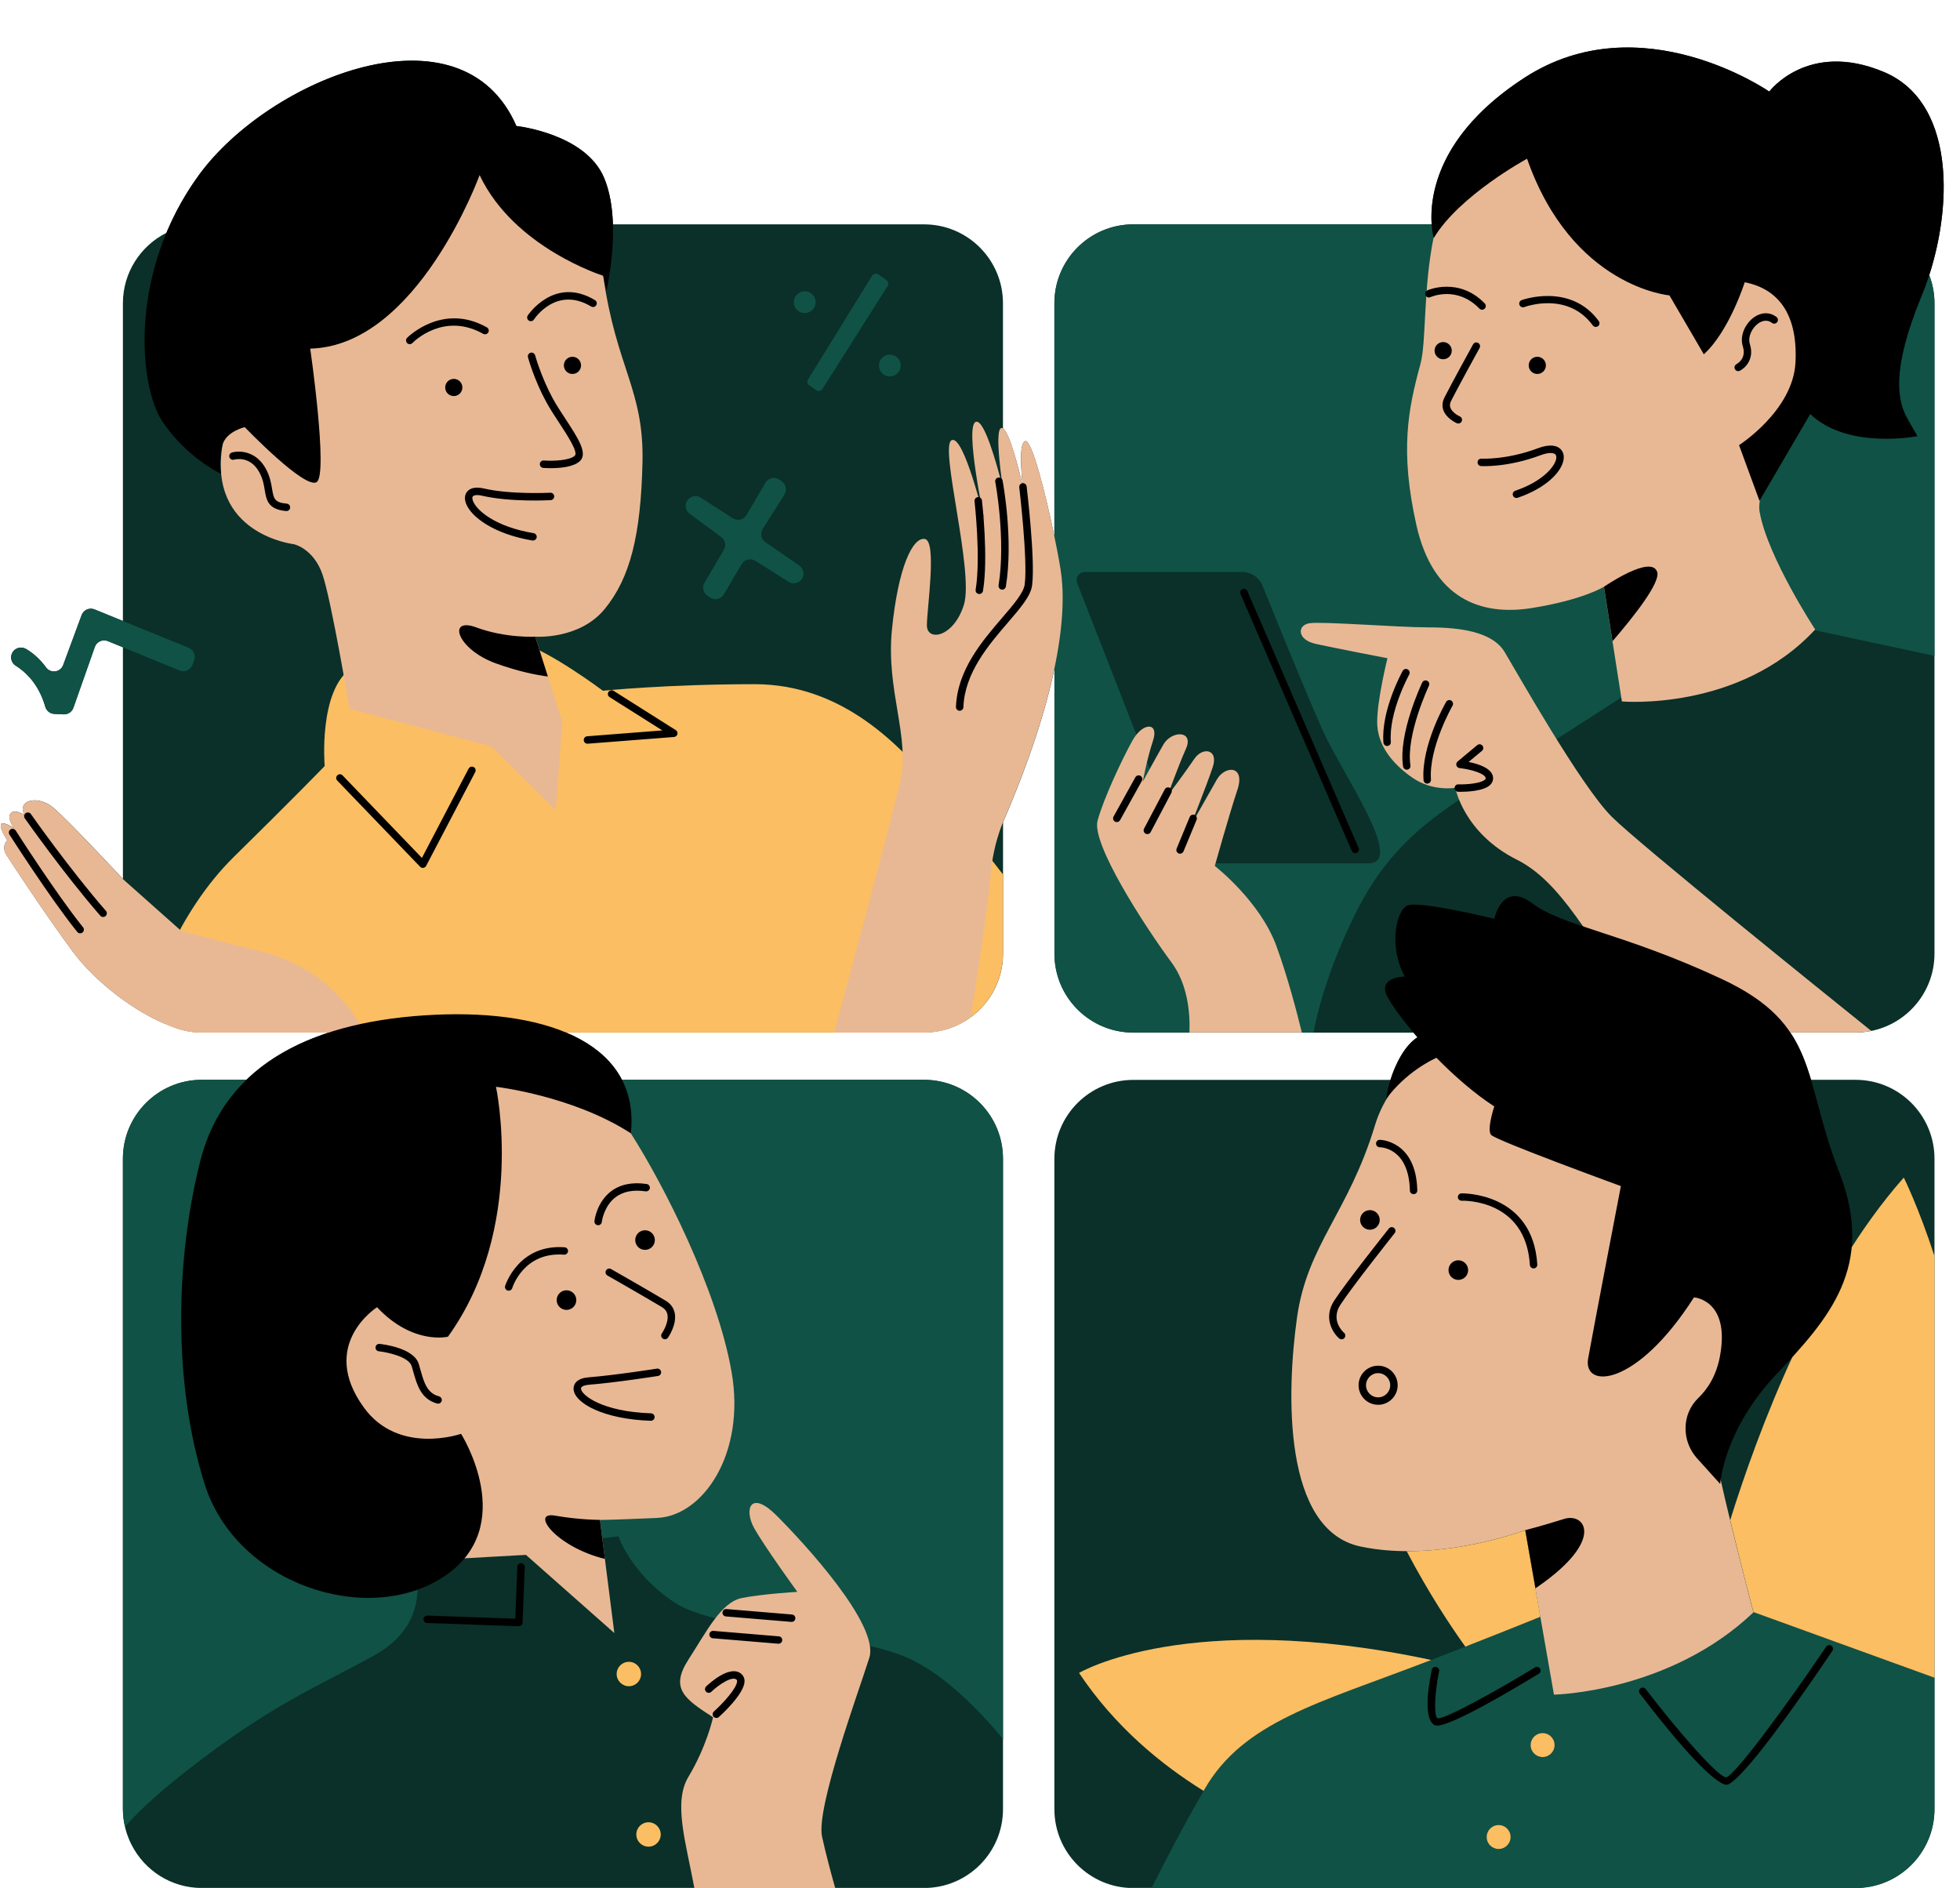
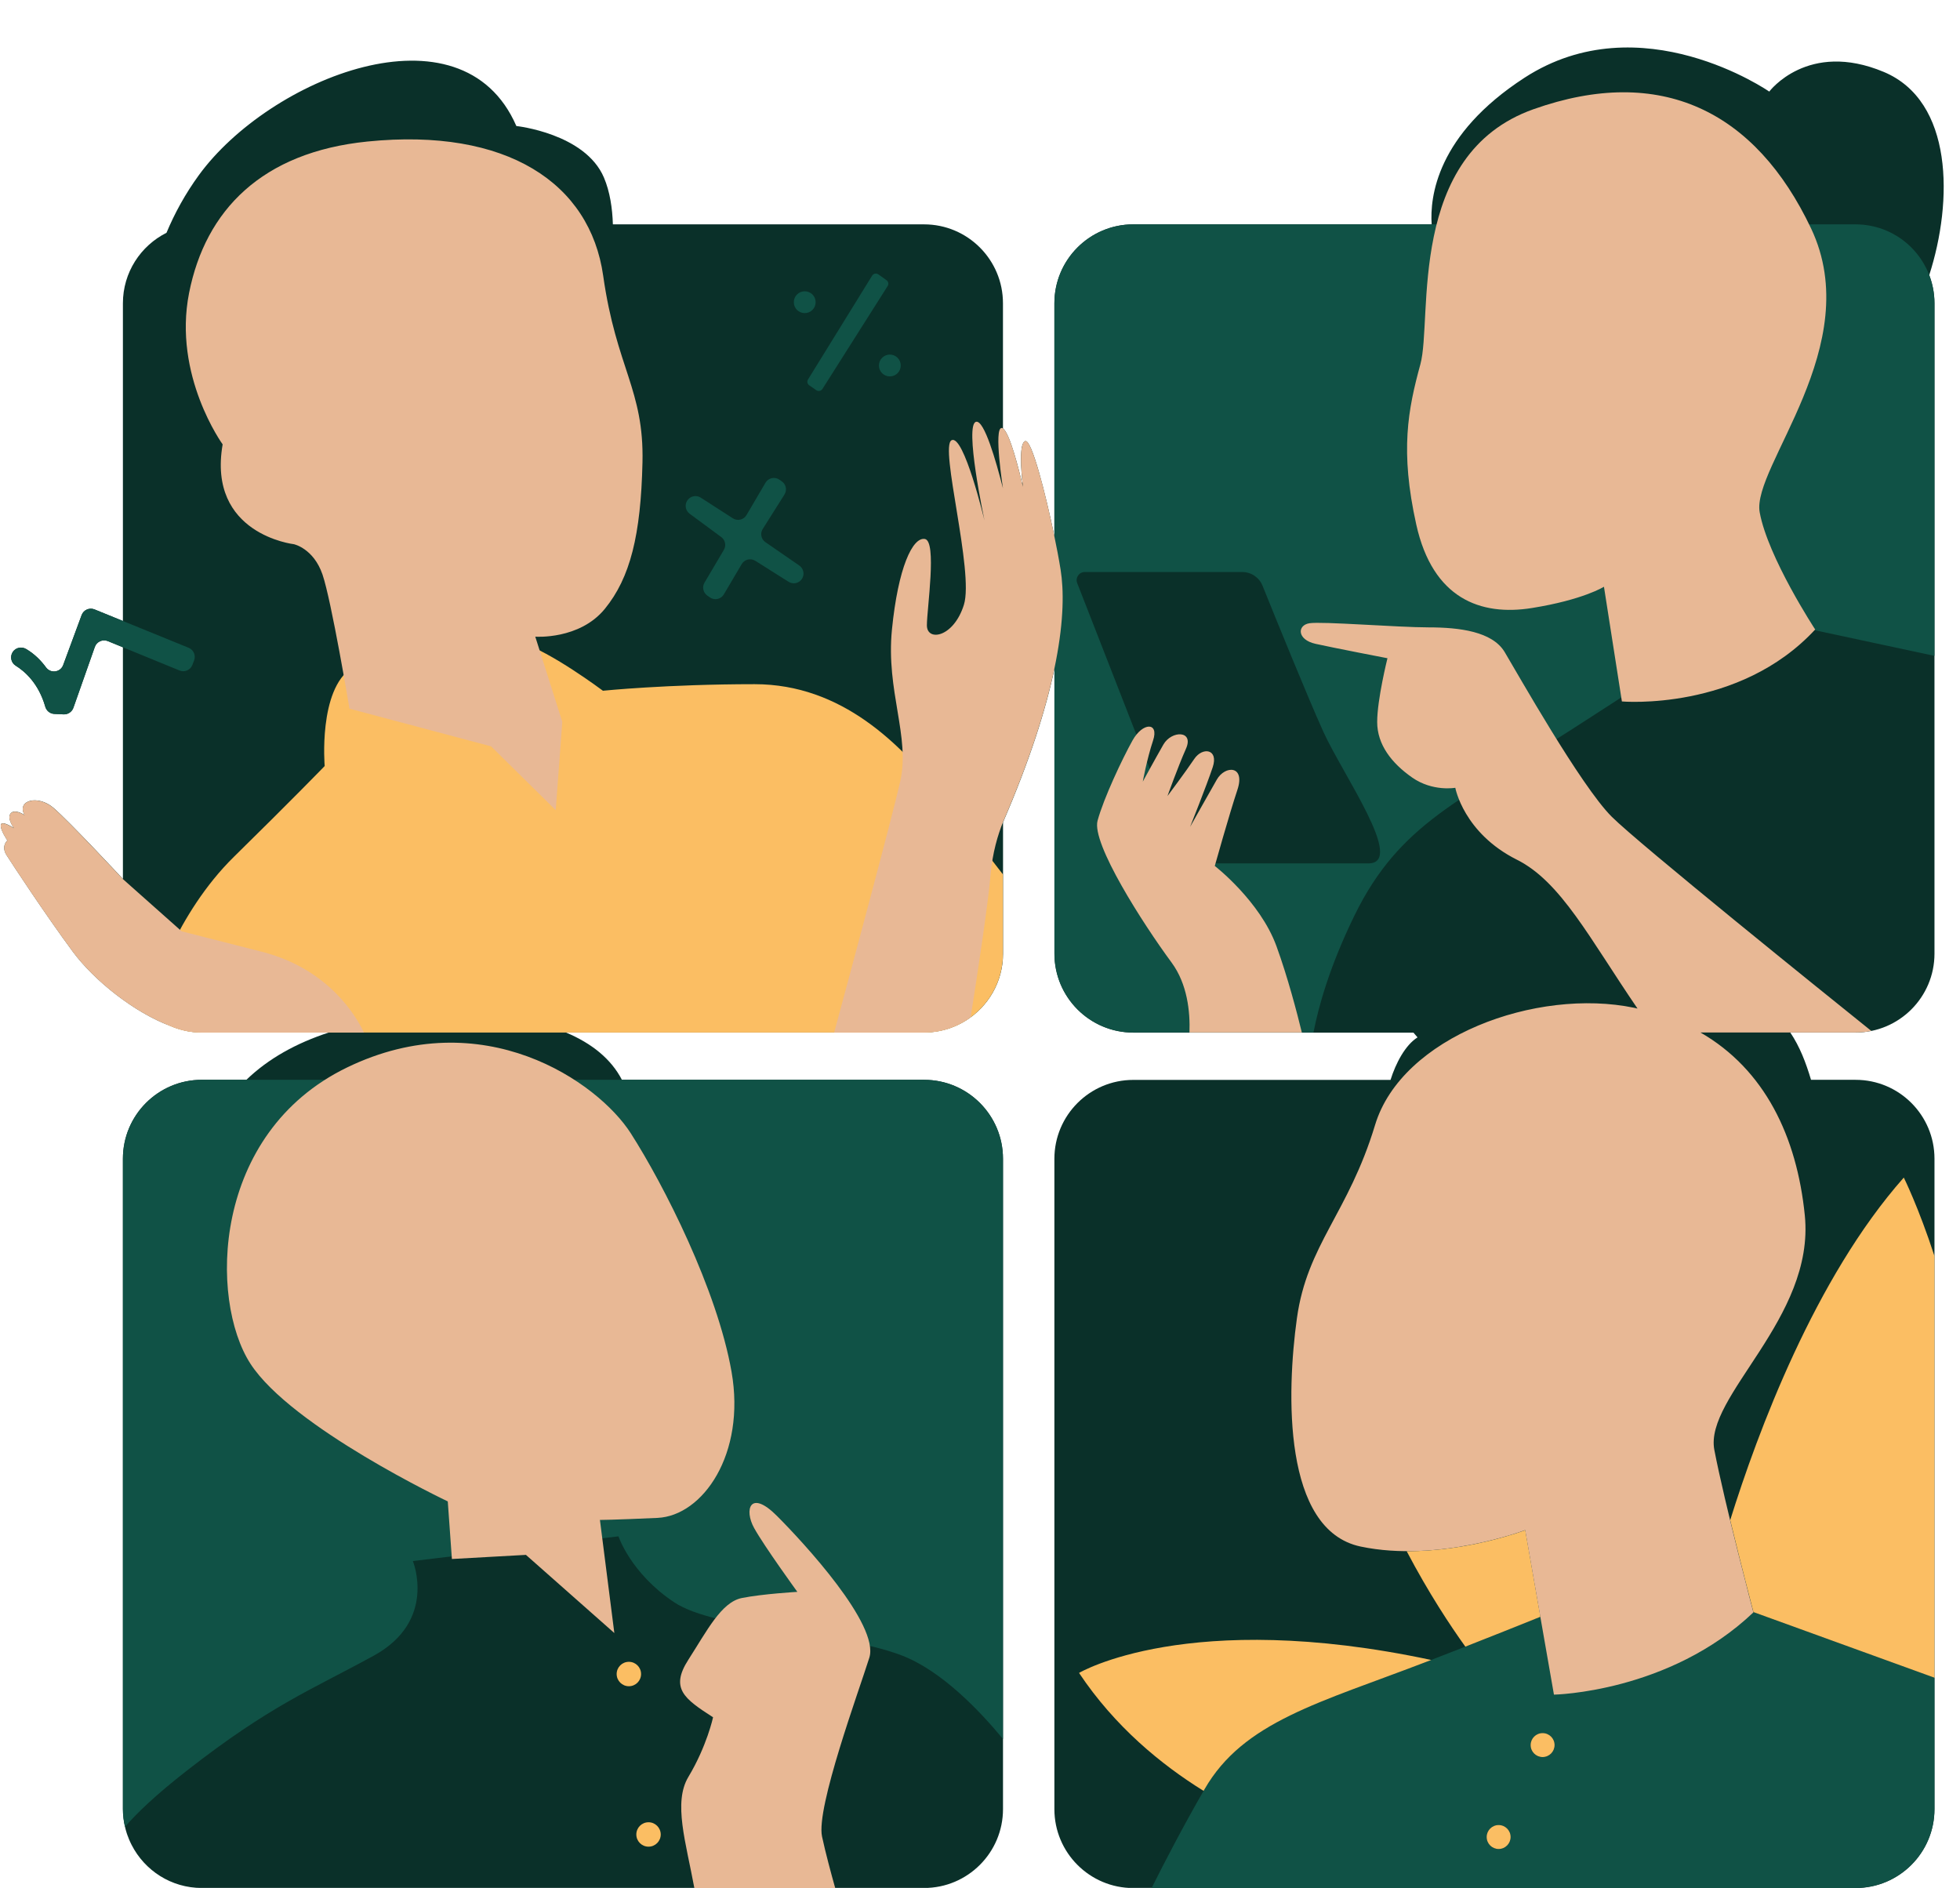
<svg xmlns="http://www.w3.org/2000/svg" fill="#000000" height="480.9" preserveAspectRatio="xMidYMid meet" version="1" viewBox="-0.2 -12.1 499.3 480.9" width="499.3" zoomAndPan="magnify">
  <g id="change1_1">
    <path d="M479.7,6.23c-19.39-8.13-29.19,5-29.19,5s-32.73-22.72-62.33-3.54c-22.41,14.52-24.15,30.46-23.67,37.36 H288.5c-11.1,0-20.1,9-20.1,20.1v59.36c-2.27-10.98-5.76-24.58-7.38-24.25c-1.72,0.34-1.03,8.02-0.74,10.73c0,0,0,0,0,0 c-0.04,0-0.06,0.02-0.1,0.03c-0.71-3.05-3.12-12.81-4.88-13.98V65.15c0-11.1-9-20.1-20.1-20.1h-79.27 c-0.13-4.1-0.75-8.33-2.28-11.92c-4.79-11.26-22.31-13.13-22.31-13.13C117.38-12.11,68.39,7.9,50.47,32.5 c-3.49,4.79-6.19,9.75-8.26,14.7c-6.57,3.3-11.1,10.09-11.1,17.95v80.93l-7.23-2.95c-1.31-0.53-2.8,0.12-3.29,1.45l-4.7,12.72 c-0.7,1.88-3.19,2.22-4.38,0.59c-1.18-1.62-2.83-3.36-5.05-4.67c-1.16-0.69-2.66-0.38-3.41,0.74c-0.78,1.17-0.45,2.76,0.74,3.5 c2.34,1.45,5.85,4.52,7.54,10.46c0.3,1.04,1.21,1.78,2.29,1.83l2.39,0.11c1.1,0.05,2.11-0.63,2.48-1.67l5.46-15.5 c0.48-1.35,1.99-2.03,3.31-1.49l3.85,1.58v59.02c0,0-13.79-14.83-17.75-18.17c-3.94-3.32-9.31-1.89-7.33,1.81 c-0.01,0.01-0.01,0.02-0.01,0.04c-0.33-0.21-2.54-1.55-3.5-0.39c-1.04,1.25,0.83,3.75,0.83,3.75s-3.13-2.08-3.34-0.83 s1.67,3.96,1.67,3.96s-1.67,1.46-0.21,3.75c1.46,2.29,9.8,15.01,16.89,24.6c5.43,7.34,15.64,15.49,24.84,18.91 c0.15,0.07,0.3,0.13,0.46,0.19c0.44,0.18,0.89,0.35,1.35,0.49c0.16,0.05,0.31,0.1,0.47,0.15c0.5,0.15,1.02,0.28,1.54,0.4 c0.01,0,0.03,0.01,0.04,0.01c0.1,0.02,0.2,0.04,0.3,0.06c0.56,0.11,1.13,0.2,1.71,0.26c0.01,0,0.02,0,0.04,0 c0.06,0.01,0.11,0.01,0.17,0.01c0.63,0.06,1.27,0.1,1.92,0.1h32.38c-8.28,2.7-15.41,6.64-21.01,12.05H51.21 c-11.1,0-20.1,9-20.1,20.1v165.66c0,1.56,0.19,3.06,0.53,4.52c0.13,0.54,0.27,1.08,0.44,1.61c-0.17-0.53-0.32-1.06-0.44-1.61 c0.13,0.55,0.27,1.08,0.44,1.61c0.11,0.36,0.25,0.71,0.39,1.06c0.06,0.16,0.11,0.32,0.18,0.48c0.19,0.47,0.41,0.92,0.63,1.37 c0.02,0.03,0.03,0.07,0.05,0.1c3.32,6.51,10.08,10.97,17.88,10.97h125.47h35.88h22.65c11.1,0,20.1-9,20.1-20.1v-17.86v-147.8 c0-11.1-9-20.1-20.1-20.1h-76.98c-2.74-5.3-7.68-9.3-14.25-12.05h68.31h22.91c0.63,0,1.25-0.04,1.87-0.09 c0.22-0.02,0.44-0.05,0.66-0.08c0.38-0.05,0.76-0.1,1.13-0.17c0.27-0.05,0.55-0.11,0.82-0.17c0.29-0.07,0.58-0.14,0.87-0.22 c0.31-0.09,0.63-0.17,0.94-0.27c0.15-0.05,0.3-0.11,0.45-0.16c1.35-0.48,2.62-1.09,3.82-1.83c0.02-0.01,0.04-0.02,0.06-0.03 c5.7-3.55,9.5-9.85,9.5-17.05v-20.18v-13.31c6.92-16.01,10.94-28.89,13.1-39.12v72.61c0,11.1,9,20.1,20.1,20.1h14.31h28.63h2.96 h25.45c0.34,0.4,0.68,0.8,1.04,1.21c-3.14,1.97-5.55,6.6-6.88,10.83H288.5c-11.1,0-20.1,9-20.1,20.1v165.66 c0,11.1,9,20.1,20.1,20.1h4.68h179.32c11.1,0,20.1-9,20.1-20.1v-33.46V307.87v-24.81c0-11.1-9-20.1-20.1-20.1h-11.35 c-1.33-4.45-2.85-8.42-5.28-12.05h16.63c11.1,0,20.1-9,20.1-20.1v-75.85V65.15c0-2.53-0.49-4.94-1.34-7.16 C497.38,39.02,497.36,13.64,479.7,6.23z M32.58,456.21c0.02,0.05,0.04,0.11,0.06,0.16C32.62,456.32,32.61,456.27,32.58,456.21z" fill="#0a3029" />
  </g>
  <g id="change2_1">
    <path d="M31.64,453.24c0.5,2.16,1.35,4.19,2.48,6.02C32.99,457.42,32.14,455.4,31.64,453.24z M235.21,262.96H51.21 c-11.1,0-20.1,9-20.1,20.1v165.66c0,1.56,0.19,3.06,0.53,4.52c2.98-3.45,7.82-8.12,15.71-14.27 c21.48-16.76,31.43-20.43,47.67-29.33c16.24-8.9,9.95-24.1,9.95-24.1l52.38-6.29c0,0,3.14,9.43,14.14,16.76 c11,7.33,41.91,7.33,58.14,13.62c10.09,3.91,19.78,14.09,25.67,21.23v-147.8C255.3,271.96,246.31,262.96,235.21,262.96z M492.59,65.15v89.81l-38.76-8.29l-21.48,5.76c0,0-4.71,3.67-32.48,21.48c-27.76,17.81-43.48,23.57-55,47.14 c-6.34,12.97-9.19,23.24-10.47,29.86H288.5c-11.1,0-20.1-9-20.1-20.1V65.15c0-11.1,9-20.1,20.1-20.1h183.99 C483.59,45.05,492.59,54.05,492.59,65.15z M336.9,174.26c-3.95-8.72-12.19-29.02-15.48-37.17c-0.85-2.11-2.9-3.48-5.17-3.48h-40.12 c-1.45,0-2.45,1.46-1.92,2.81l27.88,71.41c0,0,36.69,0,46.28,0C357.96,207.82,341.91,185.31,336.9,174.26z M205.95,86.05l1.79,1.24 c0.52,0.36,1.24,0.22,1.58-0.32l16.6-26.2c0.32-0.5,0.19-1.16-0.29-1.5l-2.06-1.47c-0.53-0.38-1.26-0.23-1.6,0.32l-16.33,26.44 C205.32,85.06,205.46,85.72,205.95,86.05z M204.8,67.66c1.54,0,2.78-1.24,2.78-2.78c0-1.54-1.24-2.78-2.78-2.78 c-1.54,0-2.78,1.24-2.78,2.78C202.02,66.42,203.27,67.66,204.8,67.66z M223.7,81c0,1.54,1.24,2.78,2.78,2.78 c1.54,0,2.78-1.24,2.78-2.78c0-1.54-1.24-2.78-2.78-2.78C224.95,78.23,223.7,79.47,223.7,81z M175.48,118.76l8.06,5.95 c1.02,0.75,1.31,2.16,0.66,3.26l-4.93,8.34c-0.66,1.11-0.35,2.54,0.7,3.29l0.66,0.47c1.18,0.84,2.83,0.48,3.56-0.76l4.56-7.72 c0.71-1.2,2.27-1.58,3.46-0.84l8.48,5.35c1.18,0.74,2.73,0.37,3.45-0.82c0.67-1.12,0.36-2.57-0.72-3.32l-8.63-5.95 c-1.1-0.75-1.4-2.24-0.69-3.36l5.54-8.78c0.7-1.12,0.41-2.59-0.67-3.35l-0.6-0.42c-1.19-0.84-2.83-0.48-3.57,0.77l-4.83,8.23 c-0.71,1.22-2.3,1.59-3.48,0.83l-8.18-5.27c-1.18-0.76-2.75-0.39-3.47,0.81l-0.03,0.04C174.17,116.58,174.46,118,175.48,118.76z M48.81,157.27l0.44-1.15c0.48-1.27-0.13-2.7-1.39-3.21l-23.97-9.77c-1.31-0.53-2.8,0.12-3.29,1.45l-4.7,12.72 c-0.7,1.88-3.19,2.22-4.38,0.59c-1.18-1.62-2.83-3.36-5.05-4.67c-1.16-0.69-2.66-0.38-3.41,0.74c-0.78,1.17-0.45,2.76,0.74,3.5 c2.34,1.45,5.85,4.52,7.54,10.46c0.3,1.04,1.21,1.78,2.29,1.83l2.39,0.11c1.1,0.05,2.11-0.63,2.48-1.67l5.46-15.5 c0.48-1.35,1.99-2.03,3.31-1.49l18.26,7.48C46.82,159.23,48.31,158.58,48.81,157.27z M419.26,388.67l73.33,26.58v33.46 c0,11.1-9,20.1-20.1,20.1H293.18c3.1-6.21,7.87-15.43,13.46-25.14c9.95-17.29,29.33-22,56.57-32.48 C390.45,400.72,419.26,388.67,419.26,388.67z M384.63,455.84c0-1.69-1.37-3.05-3.05-3.05c-1.69,0-3.05,1.37-3.05,3.05 c0,1.69,1.37,3.05,3.05,3.05C383.26,458.9,384.63,457.53,384.63,455.84z M395.83,432.43c0-1.69-1.37-3.05-3.05-3.05 c-1.69,0-3.05,1.37-3.05,3.05c0,1.69,1.37,3.05,3.05,3.05C394.46,435.48,395.83,434.11,395.83,432.43z" fill="#105246" />
  </g>
  <g id="change3_1">
    <path d="M239.82,190.8c5.45,6.89,11.19,14.28,15.48,19.84v20.18c0,11.1-9,20.1-20.1,20.1H51.21 c-5.96,0-11.3-2.61-14.98-6.73l2.36-3.07c0,0,5.84-20.29,20.85-35.02c15.01-14.73,23.07-23.07,23.07-23.07s-1.67-19.46,6.95-25.02 c8.62-5.56,35.58-8.62,43.08-6.39c7.5,2.22,20.85,12.23,20.85,12.23s16.4-1.67,38.64-1.67S229.26,177.46,239.82,190.8z M163.11,414.32c0-1.72-1.39-3.11-3.11-3.11s-3.11,1.39-3.11,3.11c0,1.71,1.39,3.11,3.11,3.11S163.11,416.04,163.11,414.32z M165.01,452.08c-1.72,0-3.11,1.39-3.11,3.11c0,1.72,1.39,3.11,3.11,3.11c1.71,0,3.11-1.39,3.11-3.11 C168.11,453.47,166.72,452.08,165.01,452.08z M388.35,377.67c0,0-14.26,5.43-30.21,5.36c5.62,10.69,11.13,19,14.95,24.32 c6.65-2.61,13.17-5.21,19.12-7.61L388.35,377.67z M381.57,452.79c-1.69,0-3.05,1.37-3.05,3.05c0,1.69,1.37,3.05,3.05,3.05 c1.69,0,3.05-1.37,3.05-3.05C384.63,454.16,383.26,452.79,381.57,452.79z M392.77,429.37c-1.69,0-3.05,1.37-3.05,3.05 c0,1.69,1.37,3.05,3.05,3.05c1.69,0,3.05-1.37,3.05-3.05C395.83,430.74,394.46,429.37,392.77,429.37z M274.68,414.04 c9.12,13.68,20.97,23.38,31.73,30.05c0.08-0.14,0.16-0.28,0.24-0.42c9.95-17.29,29.33-22,56.57-32.48c0.39-0.15,0.78-0.3,1.18-0.45 C302.43,397.52,274.68,414.04,274.68,414.04z M484.78,287.86c-22.66,25.59-37.27,64.98-44.22,87.26 c2.76,11.41,5.69,22.53,5.92,23.42l46.12,16.72V307.87C488.54,295.39,484.78,287.86,484.78,287.86z" fill="#fbbe63" />
  </g>
  <g id="change4_1">
-     <path d="M360.59,121.53c-4.19-18.86-2.1-29.33,1.05-40.86c3.14-11.52-3.67-53.43,28.81-64.95 c32.48-11.52,56.57,0.52,70.72,30.38c14.14,29.86-15.19,60.76-13.1,72.29c2.1,11.52,14.14,29.86,14.14,29.86 c-19.38,20.95-49.24,18.33-49.24,18.33l-4.57-29.22c0,0-5.25,3.32-18.35,5.42C376.97,144.88,364.78,140.39,360.59,121.53z M331.44,250.91c-1.21-4.96-3.59-14.1-6.47-22c-4.19-11.52-15.71-20.43-15.71-20.43s3.67-13.1,5.76-19.38 c2.1-6.29-3.14-6.29-5.24-2.62c-2.1,3.67-6.81,12.05-6.81,12.05s4.19-10.48,5.76-15.19s-2.62-5.24-4.71-2.1 c-2.1,3.14-6.81,9.43-6.81,9.43s2.62-7.33,4.71-12.05c2.1-4.71-3.67-4.71-5.76-1.05c-2.1,3.67-5.24,9.43-5.24,9.43 s1.05-5.76,2.62-10.48c1.57-4.71-2.62-4.71-5.24,0c-2.62,4.71-7.33,14.67-8.9,20.43c-1.57,5.76,11.52,26.19,18.86,36.14 c4.04,5.49,4.74,12.56,4.55,17.81H331.44z M476.51,250.51c-11.44-9.19-59.25-47.69-66.16-54.6c-7.86-7.86-24.1-36.67-27.24-41.91 c-3.14-5.24-11.52-6.29-19.38-6.29s-27.24-1.57-30.38-1.05c-3.14,0.52-3.14,4.19,1.57,5.24s18.33,3.67,18.33,3.67 s-2.62,10.48-2.62,16.24c0,5.76,3.67,10.48,8.9,14.14c5.24,3.67,11,2.62,11,2.62s2.1,11.52,15.71,18.33 c11.21,5.61,18.54,20.1,30.71,37.91c-0.29-0.06-0.57-0.14-0.86-0.2c-24.88-5.16-59.19,7.33-66,29.86 c-6.81,22.52-17.29,30.38-19.91,49.24c-2.62,18.86-3.67,53.95,16.24,58.14c19.91,4.19,41.91-4.19,41.91-4.19l7.33,41.91 c0,0,29.33-0.52,50.81-20.95c0,0-7.33-27.76-9.95-41.38c-2.62-13.62,25.67-33.52,23.05-59.72c-2.02-20.16-10.25-37.21-26.59-46.62 h39.49C473.87,250.91,475.21,250.77,476.51,250.51z M186.16,337.34c-3.67-20.95-17.29-47.67-25.67-60.76 c-8.38-13.1-37.71-33.52-72.29-16.76c-34.57,16.76-35.1,59.19-24.62,75.43c10.48,16.24,50.29,35.1,50.29,35.1l1.05,14.67 l18.86-1.05l22.52,19.91l-3.67-28.81c0,0,3.14,0,14.67-0.52C178.83,374.01,189.83,358.29,186.16,337.34z M191.92,377.15 c2.62,4.71,11,16.24,11,16.24s-8.9,0.52-14.14,1.57c-5.24,1.05-8.9,8.38-13.62,15.71c-4.71,7.33-1.05,9.95,6.29,14.67 c0,0-1.57,7.33-6.29,15.19c-3.91,6.52-0.62,16.65,1.52,28.29h35.88c-1.04-3.7-2.45-8.91-3.35-13.1 c-1.57-7.33,9.43-37.19,12.05-45.57c2.62-8.38-16.76-29.33-23.57-36.14C190.88,367.2,189.3,372.44,191.92,377.15z M261.02,100.25 c-2.08,0.42-0.63,11.67-0.63,11.67s-3.34-15.01-5.42-15.01c-2.08,0,0.33,15.38,0.33,15.38c-1.8-7.09-4.75-17.3-6.81-16.96 c-3.14,0.52,2.1,25.14,2.1,25.14s-5.24-22-8.38-20.43c-3.14,1.57,5.76,33.52,3.14,41.91c-2.62,8.38-9.43,9.43-9.43,5.24 s2.62-21.48-0.52-22c-3.14-0.52-6.81,7.33-8.38,23.05c-1.57,15.71,4.71,27.24,2.1,38.76c-2.21,9.74-13.4,51.27-16.82,63.91h22.91 c4.44,0,8.54-1.46,11.86-3.9c1.79-11.35,4.42-28.67,5.09-36.43c0.48-5.48,1.82-9.97,3.14-13.25 c14.72-34.06,16.35-53.92,14.68-64.34C268.32,122.56,263.1,99.84,261.02,100.25z M92.51,250.91c-1.77-3.78-8.77-16.18-26-20.57 c-20.43-5.21-20.43-5.21-20.43-5.21l-14.98-13.31c0,0-13.79-14.83-17.75-18.17c-3.96-3.34-9.38-1.88-7.3,1.88 c0,0-2.5-1.67-3.54-0.42c-1.04,1.25,0.83,3.75,0.83,3.75s-3.13-2.08-3.34-0.83s1.67,3.96,1.67,3.96s-1.67,1.46-0.21,3.75 c1.46,2.29,9.8,15.01,16.89,24.6c5.43,7.34,15.64,15.49,24.84,18.91c2.45,1.07,5.16,1.67,8,1.67H92.51z M74.65,126.52 c0,0,5,1.04,7.3,7.71c2.29,6.67,6.88,34.19,6.88,34.19l36.07,9.59l16.47,16.26l1.67-22.51l-6.88-21.68c0,0,11.26,0.83,17.72-7.09 c6.46-7.92,9.17-18.76,9.59-37.32c0.42-18.55-6.67-23.97-10.01-47.53c-3.34-23.56-24.51-37.77-60.04-34.19 c-26.89,2.71-41.28,17.51-45.45,38.57c-4.17,21.06,8.55,38.57,8.55,38.57C52.55,124.02,74.65,126.52,74.65,126.52z" fill="#e8b895" />
+     <path d="M360.59,121.53c-4.19-18.86-2.1-29.33,1.05-40.86c3.14-11.52-3.67-53.43,28.81-64.95 c32.48-11.52,56.57,0.52,70.72,30.38c14.14,29.86-15.19,60.76-13.1,72.29c2.1,11.52,14.14,29.86,14.14,29.86 c-19.38,20.95-49.24,18.33-49.24,18.33l-4.57-29.22c0,0-5.25,3.32-18.35,5.42C376.97,144.88,364.78,140.39,360.59,121.53z M331.44,250.91c-1.21-4.96-3.59-14.1-6.47-22c-4.19-11.52-15.71-20.43-15.71-20.43s3.67-13.1,5.76-19.38 c2.1-6.29-3.14-6.29-5.24-2.62c-2.1,3.67-6.81,12.05-6.81,12.05s4.19-10.48,5.76-15.19s-2.62-5.24-4.71-2.1 c-2.1,3.14-6.81,9.43-6.81,9.43s2.62-7.33,4.71-12.05c2.1-4.71-3.67-4.71-5.76-1.05c-2.1,3.67-5.24,9.43-5.24,9.43 s1.05-5.76,2.62-10.48c1.57-4.71-2.62-4.71-5.24,0c-2.62,4.71-7.33,14.67-8.9,20.43c-1.57,5.76,11.52,26.19,18.86,36.14 c4.04,5.49,4.74,12.56,4.55,17.81H331.44z M476.51,250.51c-11.44-9.19-59.25-47.69-66.16-54.6c-7.86-7.86-24.1-36.67-27.24-41.91 c-3.14-5.24-11.52-6.29-19.38-6.29s-27.24-1.57-30.38-1.05c-3.14,0.52-3.14,4.19,1.57,5.24s18.33,3.67,18.33,3.67 s-2.62,10.48-2.62,16.24c0,5.76,3.67,10.48,8.9,14.14c5.24,3.67,11,2.62,11,2.62s2.1,11.52,15.71,18.33 c11.21,5.61,18.54,20.1,30.71,37.91c-0.29-0.06-0.57-0.14-0.86-0.2c-24.88-5.16-59.19,7.33-66,29.86 c-6.81,22.52-17.29,30.38-19.91,49.24c-2.62,18.86-3.67,53.95,16.24,58.14c19.91,4.19,41.91-4.19,41.91-4.19l7.33,41.91 c0,0,29.33-0.52,50.81-20.95c0,0-7.33-27.76-9.95-41.38c-2.62-13.62,25.67-33.52,23.05-59.72c-2.02-20.16-10.25-37.21-26.59-46.62 h39.49C473.87,250.91,475.21,250.77,476.51,250.51z M186.16,337.34c-3.67-20.95-17.29-47.67-25.67-60.76 c-8.38-13.1-37.71-33.52-72.29-16.76c-34.57,16.76-35.1,59.19-24.62,75.43c10.48,16.24,50.29,35.1,50.29,35.1l1.05,14.67 l18.86-1.05l22.52,19.91l-3.67-28.81c0,0,3.14,0,14.67-0.52C178.83,374.01,189.83,358.29,186.16,337.34z M191.92,377.15 c2.62,4.71,11,16.24,11,16.24s-8.9,0.52-14.14,1.57c-5.24,1.05-8.9,8.38-13.62,15.71c-4.71,7.33-1.05,9.95,6.29,14.67 c0,0-1.57,7.33-6.29,15.19c-3.91,6.52-0.62,16.65,1.52,28.29h35.88c-1.04-3.7-2.45-8.91-3.35-13.1 c-1.57-7.33,9.43-37.19,12.05-45.57c2.62-8.38-16.76-29.33-23.57-36.14C190.88,367.2,189.3,372.44,191.92,377.15z M261.02,100.25 c-2.08,0.42-0.63,11.67-0.63,11.67s-3.34-15.01-5.42-15.01c-2.08,0,0.33,15.38,0.33,15.38c-1.8-7.09-4.75-17.3-6.81-16.96 c-3.14,0.52,2.1,25.14,2.1,25.14s-5.24-22-8.38-20.43c-3.14,1.57,5.76,33.52,3.14,41.91c-2.62,8.38-9.43,9.43-9.43,5.24 s2.62-21.48-0.52-22c-3.14-0.52-6.81,7.33-8.38,23.05c-1.57,15.71,4.71,27.24,2.1,38.76c-2.21,9.74-13.4,51.27-16.82,63.91h22.91 c4.44,0,8.54-1.46,11.86-3.9c1.79-11.35,4.42-28.67,5.09-36.43c0.48-5.48,1.82-9.97,3.14-13.25 c14.72-34.06,16.35-53.92,14.68-64.34C268.32,122.56,263.1,99.84,261.02,100.25z M92.51,250.91c-1.77-3.78-8.77-16.18-26-20.57 c-20.43-5.21-20.43-5.21-20.43-5.21l-14.98-13.31c0,0-13.79-14.83-17.75-18.17c-3.96-3.34-9.38-1.88-7.3,1.88 c0,0-2.5-1.67-3.54-0.42c-1.04,1.25,0.83,3.75,0.83,3.75s-3.13-2.08-3.34-0.83s1.67,3.96,1.67,3.96s-1.67,1.46-0.21,3.75 c1.46,2.29,9.8,15.01,16.89,24.6c5.43,7.34,15.64,15.49,24.84,18.91c2.45,1.07,5.16,1.67,8,1.67H92.51z M74.65,126.52 c0,0,5,1.04,7.3,7.71c2.29,6.67,6.88,34.19,6.88,34.19l36.07,9.59l16.47,16.26l1.67-22.51l-6.88-21.68c0,0,11.26,0.83,17.72-7.09 c6.46-7.92,9.17-18.76,9.59-37.32c0.42-18.55-6.67-23.97-10.01-47.53c-3.34-23.56-24.51-37.77-60.04-34.19 c-26.89,2.71-41.28,17.51-45.45,38.57c-4.17,21.06,8.55,38.57,8.55,38.57C52.55,124.02,74.65,126.52,74.65,126.52" fill="#e8b895" />
  </g>
  <g id="change5_1">
-     <path d="M41.29,95.46c-6.25-9.17-8.76-38.36,9.17-62.96c17.93-24.6,66.92-44.61,80.89-12.51c0,0,17.51,1.88,22.31,13.13 s0.63,28.77,0.63,28.77l-0.83-3.75c0,0-22.72-7.09-31.48-25.64c0,0-15.84,43.57-43.15,44.2c0,0,4.59,31.9,1.67,33.98 c-2.92,2.08-18.35-13.97-18.35-13.97s-4.59,1.04-5.63,4.38c-1.04,3.34-0.42,7.5-0.42,7.5S47.55,104.63,41.29,95.46z M113.21,86.6 c0,1.21,0.98,2.19,2.19,2.19s2.19-0.98,2.19-2.19c0-1.21-0.98-2.19-2.19-2.19S113.21,85.39,113.21,86.6z M145.63,83.16 c1.21,0,2.19-0.98,2.19-2.19c0-1.21-0.98-2.19-2.19-2.19s-2.19,0.98-2.19,2.19C143.44,82.18,144.42,83.16,145.63,83.16z M369.63,77.22c0-1.21-0.98-2.19-2.19-2.19c-1.21,0-2.19,0.98-2.19,2.19c0,1.21,0.98,2.19,2.19,2.19 C368.65,79.41,369.63,78.43,369.63,77.22z M389.23,80.97c0,1.21,0.98,2.19,2.19,2.19c1.21,0,2.19-0.98,2.19-2.19 c0-1.21-0.98-2.19-2.19-2.19C390.21,78.78,389.23,79.76,389.23,80.97z M479.7,6.23c-19.39-8.13-29.19,5-29.19,5 s-32.73-22.72-62.33-3.54c-29.6,19.18-23.14,40.86-23.14,40.86c6.46-10.84,23.77-20.22,23.77-20.22 c11.47,32.73,36.27,34.81,36.27,34.81l8.76,15.01c6.46-5.84,10.42-18.35,10.42-18.35c8.55,1.67,13.55,8.13,12.93,20.43 c-0.63,12.3-14.38,21.06-14.38,21.06l5.21,14.18l12.93-22.1c9.59,9.17,27.31,5.63,27.31,5.63s0,0-2.5-4.38 c-2.5-4.38-4.38-12.09,3.54-31.27C497.21,44.18,499.09,14.36,479.7,6.23z M405.56,70.79c0.18,0.25,0.47,0.39,0.76,0.39 c0.19,0,0.39-0.06,0.56-0.18c0.42-0.31,0.51-0.9,0.2-1.32c-7.22-9.85-19.53-5.38-19.65-5.33c-0.49,0.18-0.74,0.73-0.55,1.22 c0.18,0.49,0.73,0.74,1.22,0.56C388.55,65.95,399.19,62.12,405.56,70.79z M364.19,63.59c0.28-0.12,6.79-2.96,12.48,2.92 c0.19,0.19,0.43,0.29,0.68,0.29c0.24,0,0.47-0.09,0.66-0.27c0.38-0.36,0.39-0.96,0.02-1.34c-6.64-6.86-14.55-3.37-14.62-3.33 c-0.47,0.22-0.68,0.78-0.47,1.25C363.15,63.6,363.71,63.8,364.19,63.59z M371.3,95.78c0.37,0,0.72-0.21,0.87-0.57 c0.21-0.48-0.01-1.04-0.49-1.24c-0.53-0.23-1.99-1.08-2.4-2.21c-0.19-0.54-0.14-1.09,0.16-1.7c1.64-3.28,7.22-13.41,7.28-13.52 c0.25-0.46,0.09-1.03-0.37-1.29c-0.46-0.26-1.04-0.09-1.29,0.37c-0.23,0.42-5.66,10.27-7.31,13.58c-0.54,1.09-0.63,2.17-0.25,3.21 c0.79,2.14,3.32,3.25,3.43,3.3C371.05,95.76,371.17,95.78,371.3,95.78z M377.2,104.73c-0.55-0.03-0.97,0.36-1,0.89 c-0.03,0.52,0.36,0.97,0.88,1c0.27,0.02,6.76,0.39,15.19-2.77c2.04-0.76,3.24-0.63,3.7-0.24c0.34,0.29,0.33,0.8,0.26,1.18 c-0.37,1.97-3.46,5.76-10.43,8.12c-0.5,0.17-0.76,0.71-0.59,1.2c0.13,0.39,0.5,0.64,0.9,0.64c0.1,0,0.2-0.02,0.3-0.05 c7.29-2.47,11.12-6.58,11.68-9.57c0.23-1.24-0.09-2.29-0.9-2.98c-0.81-0.68-2.44-1.25-5.58-0.08 C383.58,105.09,377.26,104.73,377.2,104.73z M421.96,133.61c-1.46-4.59-13.55,3.75-13.55,3.75l2.17,13.88 C416.22,144.69,422.81,136.28,421.96,133.61z M442.17,80.65c-0.46,0.23-0.65,0.8-0.42,1.27c0.17,0.33,0.5,0.52,0.85,0.52 c0.14,0,0.29-0.03,0.42-0.1c1.4-0.7,3.74-3.02,2.56-6.76c-0.62-1.95,0.61-4.23,2.15-5.31c0.71-0.5,2.09-1.17,3.46-0.12 c0.42,0.32,1.01,0.24,1.33-0.18c0.32-0.42,0.24-1.01-0.18-1.33c-1.68-1.28-3.81-1.26-5.7,0.07c-2.07,1.45-3.77,4.55-2.86,7.43 C444.74,79.2,442.44,80.5,442.17,80.65z M353.16,177.92c0.02,0,0.05,0,0.08,0c0.52-0.04,0.91-0.5,0.87-1.02 c-0.6-7.54,4.63-17.09,4.68-17.19c0.25-0.46,0.09-1.03-0.37-1.29c-0.46-0.26-1.04-0.09-1.29,0.37c-0.23,0.41-5.55,10.14-4.91,18.25 C352.26,177.54,352.67,177.92,353.16,177.92z M357.23,183.16c0.07,0.47,0.47,0.8,0.93,0.8c0.05,0,0.1,0,0.15-0.01 c0.52-0.08,0.87-0.56,0.79-1.08c-1.19-7.75,4.66-20.17,4.71-20.3c0.22-0.47,0.02-1.04-0.45-1.26c-0.47-0.22-1.04-0.03-1.26,0.45 C361.85,162.29,355.95,174.84,357.23,183.16z M369.48,166.35c-0.45-0.26-1.03-0.11-1.29,0.35c-0.26,0.45-6.39,11.19-5.75,19.93 c0.04,0.5,0.45,0.88,0.94,0.88c0.02,0,0.05,0,0.07,0c0.52-0.04,0.91-0.49,0.88-1.01c-0.6-8.15,5.44-18.74,5.5-18.85 C370.09,167.19,369.93,166.61,369.48,166.35z M371.27,189.59c0.09,0,0.26,0.01,0.51,0.01c1.57,0,5.99-0.15,7.64-1.77 c0.49-0.47,0.74-1.06,0.74-1.69c0-2.47-3.7-3.64-6.24-4.15l3.4-2.83c0.4-0.33,0.46-0.93,0.12-1.33c-0.34-0.4-0.93-0.46-1.33-0.12 l-5,4.17c-0.29,0.24-0.41,0.64-0.3,1c0.11,0.36,0.42,0.63,0.8,0.67c3.15,0.35,6.66,1.5,6.66,2.6c0,0.05,0,0.17-0.17,0.33 c-0.96,0.94-4.53,1.28-6.78,1.22c-0.53-0.05-0.96,0.4-0.97,0.92C370.34,189.14,370.75,189.58,371.27,189.59z M345.03,205.23 c0.13,0,0.25-0.02,0.38-0.08c0.48-0.21,0.7-0.76,0.49-1.24l-28.35-65.46c-0.21-0.48-0.77-0.7-1.25-0.49 c-0.48,0.21-0.7,0.76-0.49,1.24l28.35,65.46C344.32,205.01,344.67,205.23,345.03,205.23z M143.84,94.59 c-1.14-1.75-2.33-3.55-3.22-5.19c-2.96-5.43-4.48-10.94-4.5-10.99c-0.14-0.5-0.66-0.8-1.16-0.66c-0.5,0.14-0.8,0.66-0.66,1.16 c0.06,0.23,1.59,5.77,4.66,11.4c0.93,1.71,2.14,3.55,3.3,5.32c1.94,2.96,4.87,7.43,3.99,8.32c-1.26,1.26-5.52,1.43-7.91,1.25 c-0.52-0.05-0.98,0.35-1.02,0.87c-0.04,0.52,0.35,0.98,0.87,1.02c0.22,0.02,0.94,0.07,1.91,0.07c2.27,0,5.89-0.27,7.49-1.87 C149.55,103.31,147.03,99.46,143.84,94.59z M122.59,114.17c7.27,1.68,17.08,1.16,17.5,1.13c0.52-0.03,0.92-0.48,0.89-1 c-0.03-0.52-0.47-0.92-1-0.89c-0.1,0-9.96,0.53-16.97-1.09c-2.38-0.55-3.57,0.1-4.14,0.74c-0.67,0.75-0.81,1.81-0.39,3 c1.2,3.42,7.02,7.86,16.94,9.52c0.05,0.01,0.11,0.01,0.16,0.01c0.45,0,0.86-0.33,0.93-0.79c0.09-0.52-0.26-1-0.78-1.09 c-9.79-1.63-14.61-5.84-15.47-8.28c-0.08-0.24-0.25-0.82,0.01-1.11C120.53,114.05,121.27,113.86,122.59,114.17z M151.69,65.65 c0.27-0.45,0.12-1.03-0.32-1.3c-10.39-6.24-17.06,3.81-17.13,3.91c-0.28,0.44-0.16,1.02,0.28,1.31c0.16,0.1,0.34,0.15,0.51,0.15 c0.31,0,0.61-0.15,0.79-0.43c0.23-0.35,5.75-8.6,14.56-3.32C150.84,66.24,151.42,66.1,151.69,65.65z M124.19,72.58 c0.26-0.46,0.1-1.03-0.36-1.29c-11.34-6.4-20.24,2.58-20.33,2.67c-0.36,0.38-0.35,0.97,0.02,1.34c0.18,0.18,0.42,0.27,0.66,0.27 c0.25,0,0.49-0.1,0.68-0.29c0.32-0.33,7.98-8.01,18.03-2.34C123.35,73.19,123.93,73.03,124.19,72.58z M139.37,160.23l-3.22-10.15 c0,0-7.5,0.42-15.01-2.36c-7.5-2.78-5,5.56,5,9.17C131.96,158.99,136.54,159.86,139.37,160.23z M260.28,110.99 c-0.52,0.06-0.89,0.53-0.83,1.05c0.02,0.18,2.2,18.51,1.39,24.71c-0.28,2.17-2.81,5.1-5.73,8.5c-5.09,5.92-11.43,13.3-11.79,22.72 c-0.02,0.52,0.39,0.96,0.91,0.98c0.01,0,0.02,0,0.04,0c0.51,0,0.93-0.4,0.95-0.91c0.33-8.76,6.43-15.85,11.33-21.55 c3.25-3.78,5.82-6.76,6.17-9.49c0.84-6.44-1.3-24.42-1.39-25.18C261.27,111.29,260.79,110.92,260.28,110.99z M254.18,137 c-0.08,0.52,0.27,1,0.78,1.09c0.05,0.01,0.1,0.01,0.15,0.01c0.46,0,0.86-0.33,0.93-0.79c1.95-11.98-0.72-26.4-0.84-27.01 c-0.1-0.51-0.59-0.85-1.11-0.75c-0.51,0.1-0.85,0.59-0.75,1.11C253.38,110.79,256.07,125.36,254.18,137z M248.34,138.11 c-0.09,0.52,0.26,1,0.78,1.09c0.05,0.01,0.11,0.01,0.16,0.01c0.45,0,0.86-0.33,0.93-0.79c1.4-8.38-0.2-22.46-0.27-23.06 c-0.06-0.52-0.53-0.9-1.05-0.83c-0.52,0.06-0.89,0.53-0.83,1.05C248.07,115.72,249.69,130,248.34,138.11z M7.67,195.26 c-0.3-0.43-0.89-0.53-1.32-0.23c-0.43,0.3-0.53,0.89-0.23,1.32c0.1,0.14,9.87,14.06,19.24,24.82c0.19,0.22,0.45,0.32,0.71,0.32 c0.22,0,0.44-0.08,0.62-0.23c0.39-0.34,0.44-0.94,0.09-1.34C17.48,209.24,7.77,195.4,7.67,195.26z M3.8,199.46 c-0.28-0.44-0.87-0.57-1.31-0.29c-0.44,0.28-0.57,0.87-0.29,1.31c0.1,0.16,10.39,16.27,17.29,24.82c0.19,0.23,0.46,0.35,0.74,0.35 c0.21,0,0.42-0.07,0.59-0.21c0.41-0.33,0.47-0.92,0.14-1.33C14.14,215.64,3.9,199.62,3.8,199.46z M304.12,195.48 c-0.48-0.2-1.04,0.03-1.24,0.51l-3.34,8.06c-0.2,0.48,0.03,1.04,0.51,1.24c0.12,0.05,0.24,0.07,0.36,0.07 c0.37,0,0.72-0.22,0.88-0.58l3.34-8.06C304.83,196.24,304.6,195.68,304.12,195.48z M297.8,188.57c-0.46-0.24-1.04-0.07-1.28,0.4 l-5.28,10.01c-0.24,0.46-0.07,1.03,0.4,1.28c0.14,0.07,0.29,0.11,0.44,0.11c0.34,0,0.67-0.18,0.84-0.5l5.28-10.01 C298.44,189.39,298.27,188.82,297.8,188.57z M290.32,185.52c-0.46-0.25-1.03-0.09-1.29,0.37l-5.56,10.01 c-0.25,0.46-0.09,1.03,0.37,1.29c0.15,0.08,0.3,0.12,0.46,0.12c0.33,0,0.66-0.18,0.83-0.49l5.56-10.01 C290.94,186.35,290.77,185.78,290.32,185.52z M69.11,112.43c-0.24-1.45-0.54-3.25-1.63-5.2c-2.49-4.48-6.71-4.61-8.6-4.06 c-0.5,0.15-0.79,0.67-0.64,1.18c0.15,0.5,0.68,0.79,1.18,0.64c0.17-0.05,4.03-1.13,6.41,3.16c0.93,1.67,1.19,3.22,1.41,4.59 c0.42,2.53,0.82,4.92,5.44,5.34c0.03,0,0.06,0,0.09,0c0.48,0,0.9-0.37,0.94-0.86c0.05-0.52-0.34-0.98-0.86-1.03 C69.69,115.91,69.52,114.89,69.11,112.43z M85.74,185.39c-0.38,0.36-0.39,0.96-0.03,1.34l21.12,21.96 c0.18,0.19,0.43,0.29,0.68,0.29c0.04,0,0.09,0,0.13-0.01c0.3-0.04,0.56-0.23,0.71-0.5l12.51-23.9c0.24-0.46,0.06-1.04-0.4-1.28 c-0.46-0.24-1.03-0.06-1.28,0.4l-11.9,22.74l-20.21-21.01C86.71,185.04,86.11,185.03,85.74,185.39z M171.95,173.88l-15.84-10.01 c-0.44-0.28-1.03-0.15-1.31,0.3c-0.28,0.44-0.15,1.03,0.3,1.31l13.43,8.48l-19.15,1.49c-0.52,0.04-0.91,0.5-0.87,1.02 c0.04,0.5,0.45,0.87,0.94,0.87c0.02,0,0.05,0,0.07,0l21.99-1.71c0.41-0.03,0.75-0.32,0.85-0.72 C172.46,174.51,172.3,174.09,171.95,173.88z M438.29,237.22c-25.02-11.67-40.3-13.34-48.09-19.18c-7.78-5.84-9.73,3.89-9.73,3.89 s-19.46-4.73-22.24-3.34c-2.78,1.39-4.73,10.56-0.56,18.07c0,0-5.56,0-5,3.61c0.26,1.7,3.49,6.43,8.22,11.85 c-4.45,2.79-7.44,10.91-7.94,15.67c4.94-6.67,11.4-9.82,12.78-10.44c4.48,4.56,9.65,9.1,14.73,12.39c0,0-1.95,5.84-0.83,7.23 c1.11,1.39,33.08,13.06,33.08,13.06s-6.95,36.13-8.34,43.92c-1.39,7.78,12.23,7.5,26.96-15.57c0,0,9.17,0.56,6.67,14.73 c-0.89,5.06-3.1,8.53-5.56,10.9c-4.28,4.1-4.3,10.96-0.33,15.36l5.9,6.54c0,0,0.83-13.62,14.18-27.8 c13.34-14.18,25.57-27.52,16.12-51.7C458.86,262.23,463.3,248.89,438.29,237.22z M368.8,311.43c0,1.38,1.12,2.5,2.5,2.5 c1.38,0,2.5-1.12,2.5-2.5c0-1.38-1.12-2.5-2.5-2.5C369.92,308.93,368.8,310.05,368.8,311.43z M144.11,321.57 c1.38,0,2.5-1.12,2.5-2.5c0-1.38-1.12-2.5-2.5-2.5s-2.5,1.12-2.5,2.5C141.61,320.45,142.73,321.57,144.11,321.57z M348.78,301.15 c1.38,0,2.5-1.12,2.5-2.5c0-1.38-1.12-2.5-2.5-2.5s-2.5,1.12-2.5,2.5C346.28,300.03,347.4,301.15,348.78,301.15z M161.62,303.78 c0,1.38,1.12,2.5,2.5,2.5s2.5-1.12,2.5-2.5s-1.12-2.5-2.5-2.5S161.62,302.4,161.62,303.78z M372.13,293.76c0.01,0,0.02,0,0.03,0 c0.66-0.02,16.33-0.34,17.37,16.35c0.03,0.5,0.45,0.89,0.94,0.89c0.02,0,0.04,0,0.06,0c0.52-0.03,0.92-0.48,0.89-1 c-1.16-18.49-19.13-18.12-19.32-18.12c-0.52,0.02-0.93,0.45-0.92,0.98C371.2,293.35,371.62,293.76,372.13,293.76z M351.29,278.24 c-0.52,0-0.95,0.42-0.95,0.95c0,0.52,0.42,0.95,0.95,0.95c0.3,0,7.42,0.13,7.67,11.03c0.01,0.52,0.43,0.92,0.95,0.92 c0.01,0,0.01,0,0.02,0c0.52-0.01,0.94-0.45,0.92-0.97C360.55,278.39,351.38,278.24,351.29,278.24z M341.24,320.29 c3-4.63,13.74-18.13,13.84-18.27c0.33-0.41,0.26-1-0.15-1.33c-0.41-0.32-1-0.26-1.33,0.15c-0.44,0.56-10.9,13.71-13.95,18.42 c-2.77,4.28-0.37,8.13,1.29,9.57c0.18,0.16,0.4,0.23,0.62,0.23c0.27,0,0.53-0.11,0.72-0.33c0.34-0.4,0.3-0.99-0.09-1.34 C342.03,327.27,338.66,324.27,341.24,320.29z M355.85,340.76c0,2.74-2.23,4.98-4.98,4.98c-2.74,0-4.98-2.23-4.98-4.98 s2.23-4.98,4.98-4.98C353.61,335.78,355.85,338.01,355.85,340.76z M353.95,340.76c0-1.7-1.38-3.08-3.08-3.08 c-1.7,0-3.08,1.38-3.08,3.08s1.38,3.08,3.08,3.08C352.57,343.84,353.95,342.46,353.95,340.76z M398.26,374.81 c-5.28,1.67-9.91,2.87-9.91,2.87l2.59,14.8c0.22-0.15,0.42-0.28,0.65-0.43C408.82,380.09,403.54,373.14,398.26,374.81z M465.02,407.35c-10.77,15.93-23.26,32.74-25.48,33.29c-2.05-0.02-12.24-11.7-20.51-22.5c-0.32-0.41-0.91-0.49-1.33-0.18 c-0.42,0.32-0.49,0.91-0.18,1.33c16.37,21.38,20.99,23.24,22.09,23.24c0.02,0,0.05,0,0.07,0c1.22-0.09,6.29-3.61,26.91-34.12 c0.29-0.43,0.18-1.02-0.25-1.31C465.9,406.81,465.31,406.92,465.02,407.35z M390.82,412.64c-10.59,6.46-22.56,12.97-24.69,12.97 c-0.04,0-0.08,0-0.11-0.01c-0.88-0.27-0.91-5.66,0.38-11.97c0.1-0.51-0.23-1.01-0.74-1.12c-0.51-0.11-1.01,0.22-1.12,0.74 c-2.42,11.8-0.15,13.83,0.93,14.16c0.12,0.04,0.27,0.05,0.43,0.05c3.81,0,19.24-9.15,25.91-13.22c0.45-0.27,0.59-0.86,0.32-1.3 C391.85,412.51,391.27,412.36,390.82,412.64z M117.25,353.13c0,0-15.84,5.56-24.74-6.67c-11.69-16.07,3.34-25.57,3.34-25.57 c9.17,9.73,18.07,7.5,18.07,7.5c20.01-27.8,12.23-63.65,12.23-63.65s19.46,2.22,34.35,11.84c2.39-22.07-19.9-31.58-49.92-30.19 c-30.02,1.39-53.37,11.95-59.76,37.25c-6.39,25.29-6.95,56.7,1.11,82.28c8.06,25.57,41.42,36.41,60.87,23.63 C132.25,376.75,117.25,353.13,117.25,353.13z M169.39,319.23c-4.13-2.48-13.82-8.02-13.92-8.07c-0.45-0.26-1.03-0.1-1.29,0.35 c-0.26,0.45-0.1,1.03,0.35,1.29c0.1,0.06,9.77,5.58,13.88,8.05c0.77,0.46,1.23,1.07,1.4,1.84c0.46,2.15-1.39,4.84-1.41,4.87 c-0.3,0.43-0.19,1.02,0.24,1.32c0.17,0.12,0.35,0.17,0.54,0.17c0.3,0,0.59-0.14,0.78-0.4c0.1-0.14,2.34-3.39,1.71-6.34 C171.38,321,170.62,319.97,169.39,319.23z M167.13,336.53c-0.1,0.02-10.61,1.67-17.44,2.22c-3.57,0.29-3.8,2.3-3.78,2.91 c0.09,3.62,7.63,7.76,19.67,8.15c0.01,0,0.02,0,0.03,0c0.51,0,0.93-0.4,0.95-0.92c0.02-0.52-0.39-0.96-0.92-0.98 c-12.44-0.4-17.8-4.67-17.84-6.3c-0.01-0.6,1.09-0.9,2.04-0.98c6.9-0.55,17.48-2.22,17.58-2.23c0.52-0.08,0.87-0.57,0.79-1.08 C168.13,336.8,167.65,336.45,167.13,336.53z M144.5,306.63c0.04-0.52-0.35-0.98-0.87-1.01c-11.76-0.88-15.12,9.73-15.15,9.84 c-0.15,0.5,0.13,1.03,0.63,1.18c0.09,0.03,0.19,0.04,0.28,0.04c0.4,0,0.78-0.26,0.9-0.67c0.12-0.38,3-9.29,13.2-8.51 C143.99,307.53,144.46,307.15,144.5,306.63z M164.54,289.5c-3.7-0.55-6.78,0.09-9.13,1.9c-3.63,2.8-4.16,7.36-4.18,7.55 c-0.06,0.52,0.32,0.99,0.84,1.04c0.04,0,0.07,0.01,0.1,0.01c0.48,0,0.89-0.36,0.94-0.84c0-0.04,0.48-3.97,3.47-6.27 c1.93-1.48,4.51-1.99,7.68-1.52c0.52,0.06,1-0.28,1.08-0.8C165.42,290.06,165.06,289.58,164.54,289.5z M106.92,336.87 c-0.14-0.52-0.29-1.03-0.44-1.53c-1.26-4.09-9.09-5.02-9.98-5.11c-0.52-0.06-0.98,0.32-1.04,0.84c-0.05,0.52,0.32,0.99,0.84,1.04 c1.93,0.2,7.61,1.33,8.37,3.78c0.15,0.49,0.29,0.99,0.43,1.49c0.91,3.26,1.95,6.94,6.07,8.04c0.08,0.02,0.16,0.03,0.24,0.03 c0.42,0,0.8-0.28,0.91-0.7c0.13-0.51-0.17-1.02-0.67-1.16C108.58,342.78,107.81,340.04,106.92,336.87z M141.15,373.97 c-6.34-1.1,0.17,7.91,12.75,11.04l-1.27-9.96C152.64,375.06,147.54,375.08,141.15,373.97z M132.57,386.09 c-0.51-0.04-0.96,0.39-0.98,0.91l-0.52,13.23l-22.41-0.8c-0.53,0-0.96,0.39-0.98,0.91c-0.02,0.52,0.39,0.96,0.91,0.98l23.35,0.83 c0.01,0,0.02,0,0.03,0c0.51,0,0.93-0.4,0.95-0.91l0.56-14.18C133.5,386.55,133.09,386.11,132.57,386.09z M179.69,417.48 c-0.38,0.36-0.39,0.96-0.03,1.34s0.96,0.39,1.34,0.03c1.97-1.87,5.39-4.14,6.46-3.07c0.04,0.04,0.12,0.12,0.11,0.37 c-0.05,1.8-3.65,5.68-5.91,7.71c-0.39,0.35-0.42,0.95-0.07,1.34c0.19,0.21,0.45,0.31,0.71,0.31c0.22,0,0.45-0.08,0.63-0.24 c0.66-0.59,6.45-5.87,6.54-9.07c0.02-0.7-0.21-1.3-0.66-1.76C186.06,411.7,180.73,416.49,179.69,417.48z M198.21,404.72 l-16.68-1.39c-0.52-0.04-0.98,0.34-1.02,0.86c-0.04,0.52,0.34,0.98,0.86,1.02l16.68,1.39c0.03,0,0.05,0,0.08,0 c0.49,0,0.9-0.37,0.94-0.87C199.12,405.22,198.73,404.76,198.21,404.72z M201.55,399.16l-16.68-1.39 c-0.52-0.05-0.98,0.34-1.02,0.86c-0.04,0.52,0.34,0.98,0.86,1.02l16.68,1.39c0.03,0,0.05,0,0.08,0c0.49,0,0.9-0.37,0.94-0.87 C202.45,399.66,202.07,399.2,201.55,399.16z" fill="inherit" />
-   </g>
+     </g>
</svg>